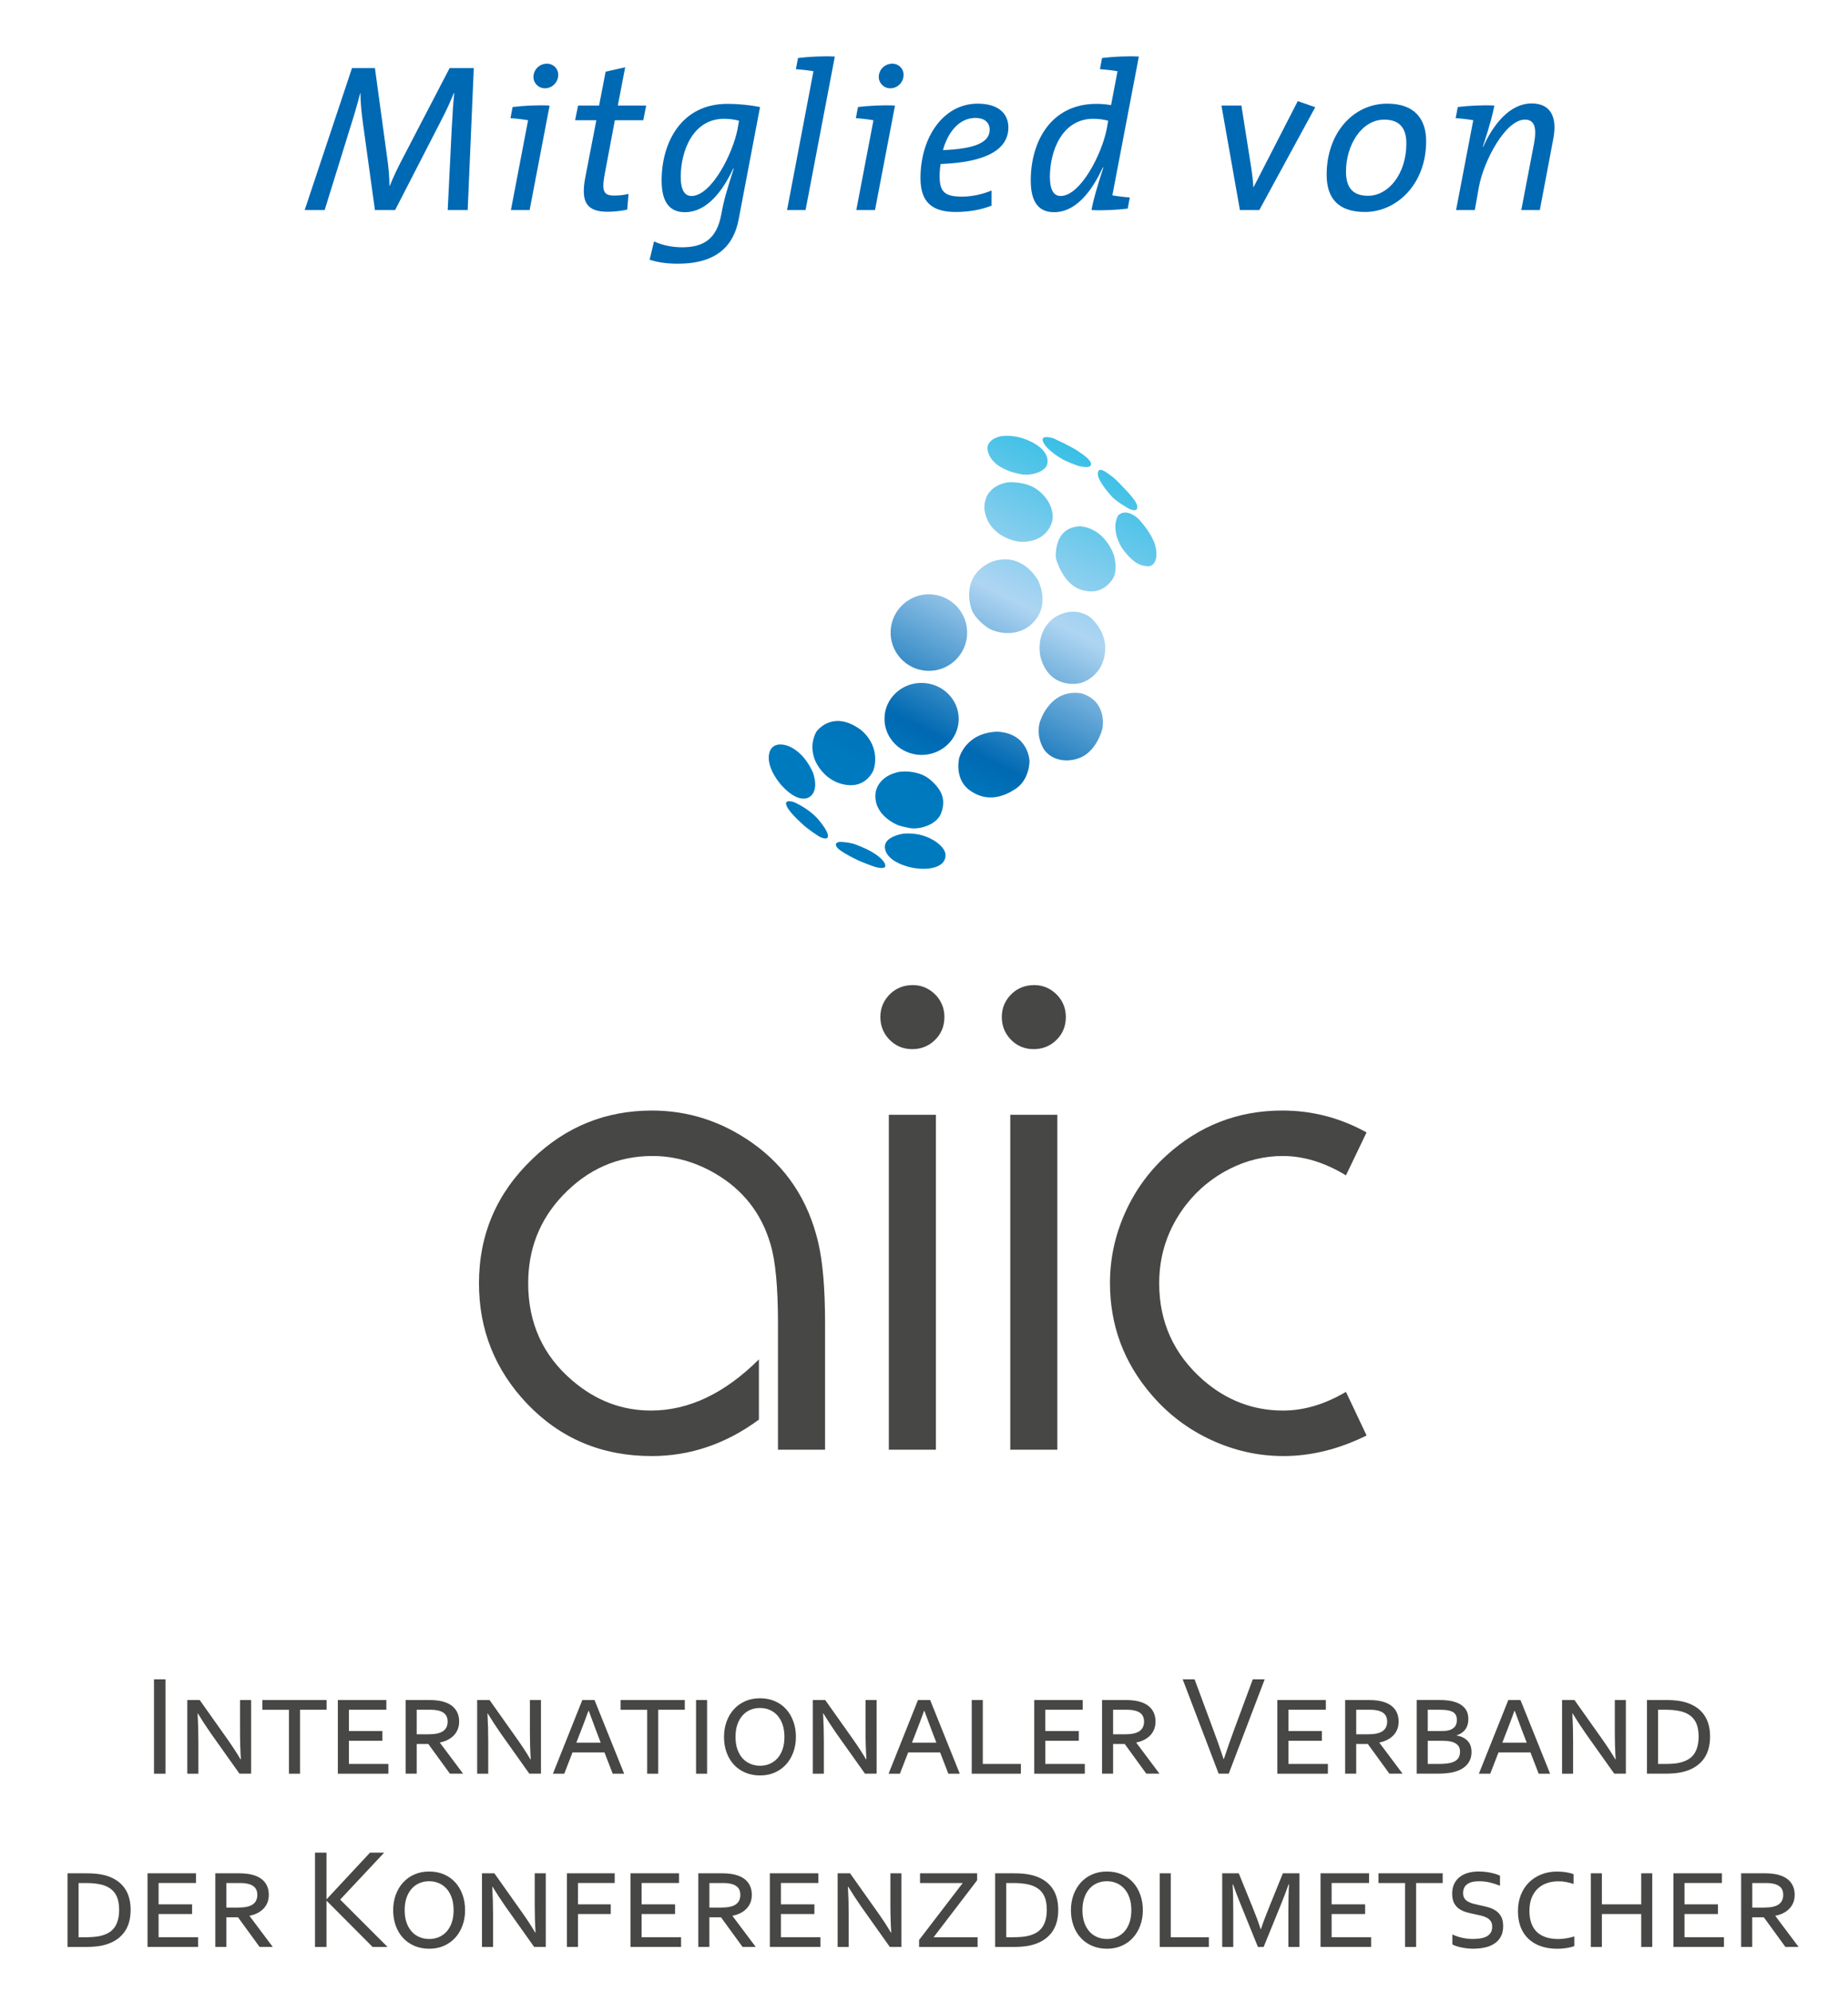
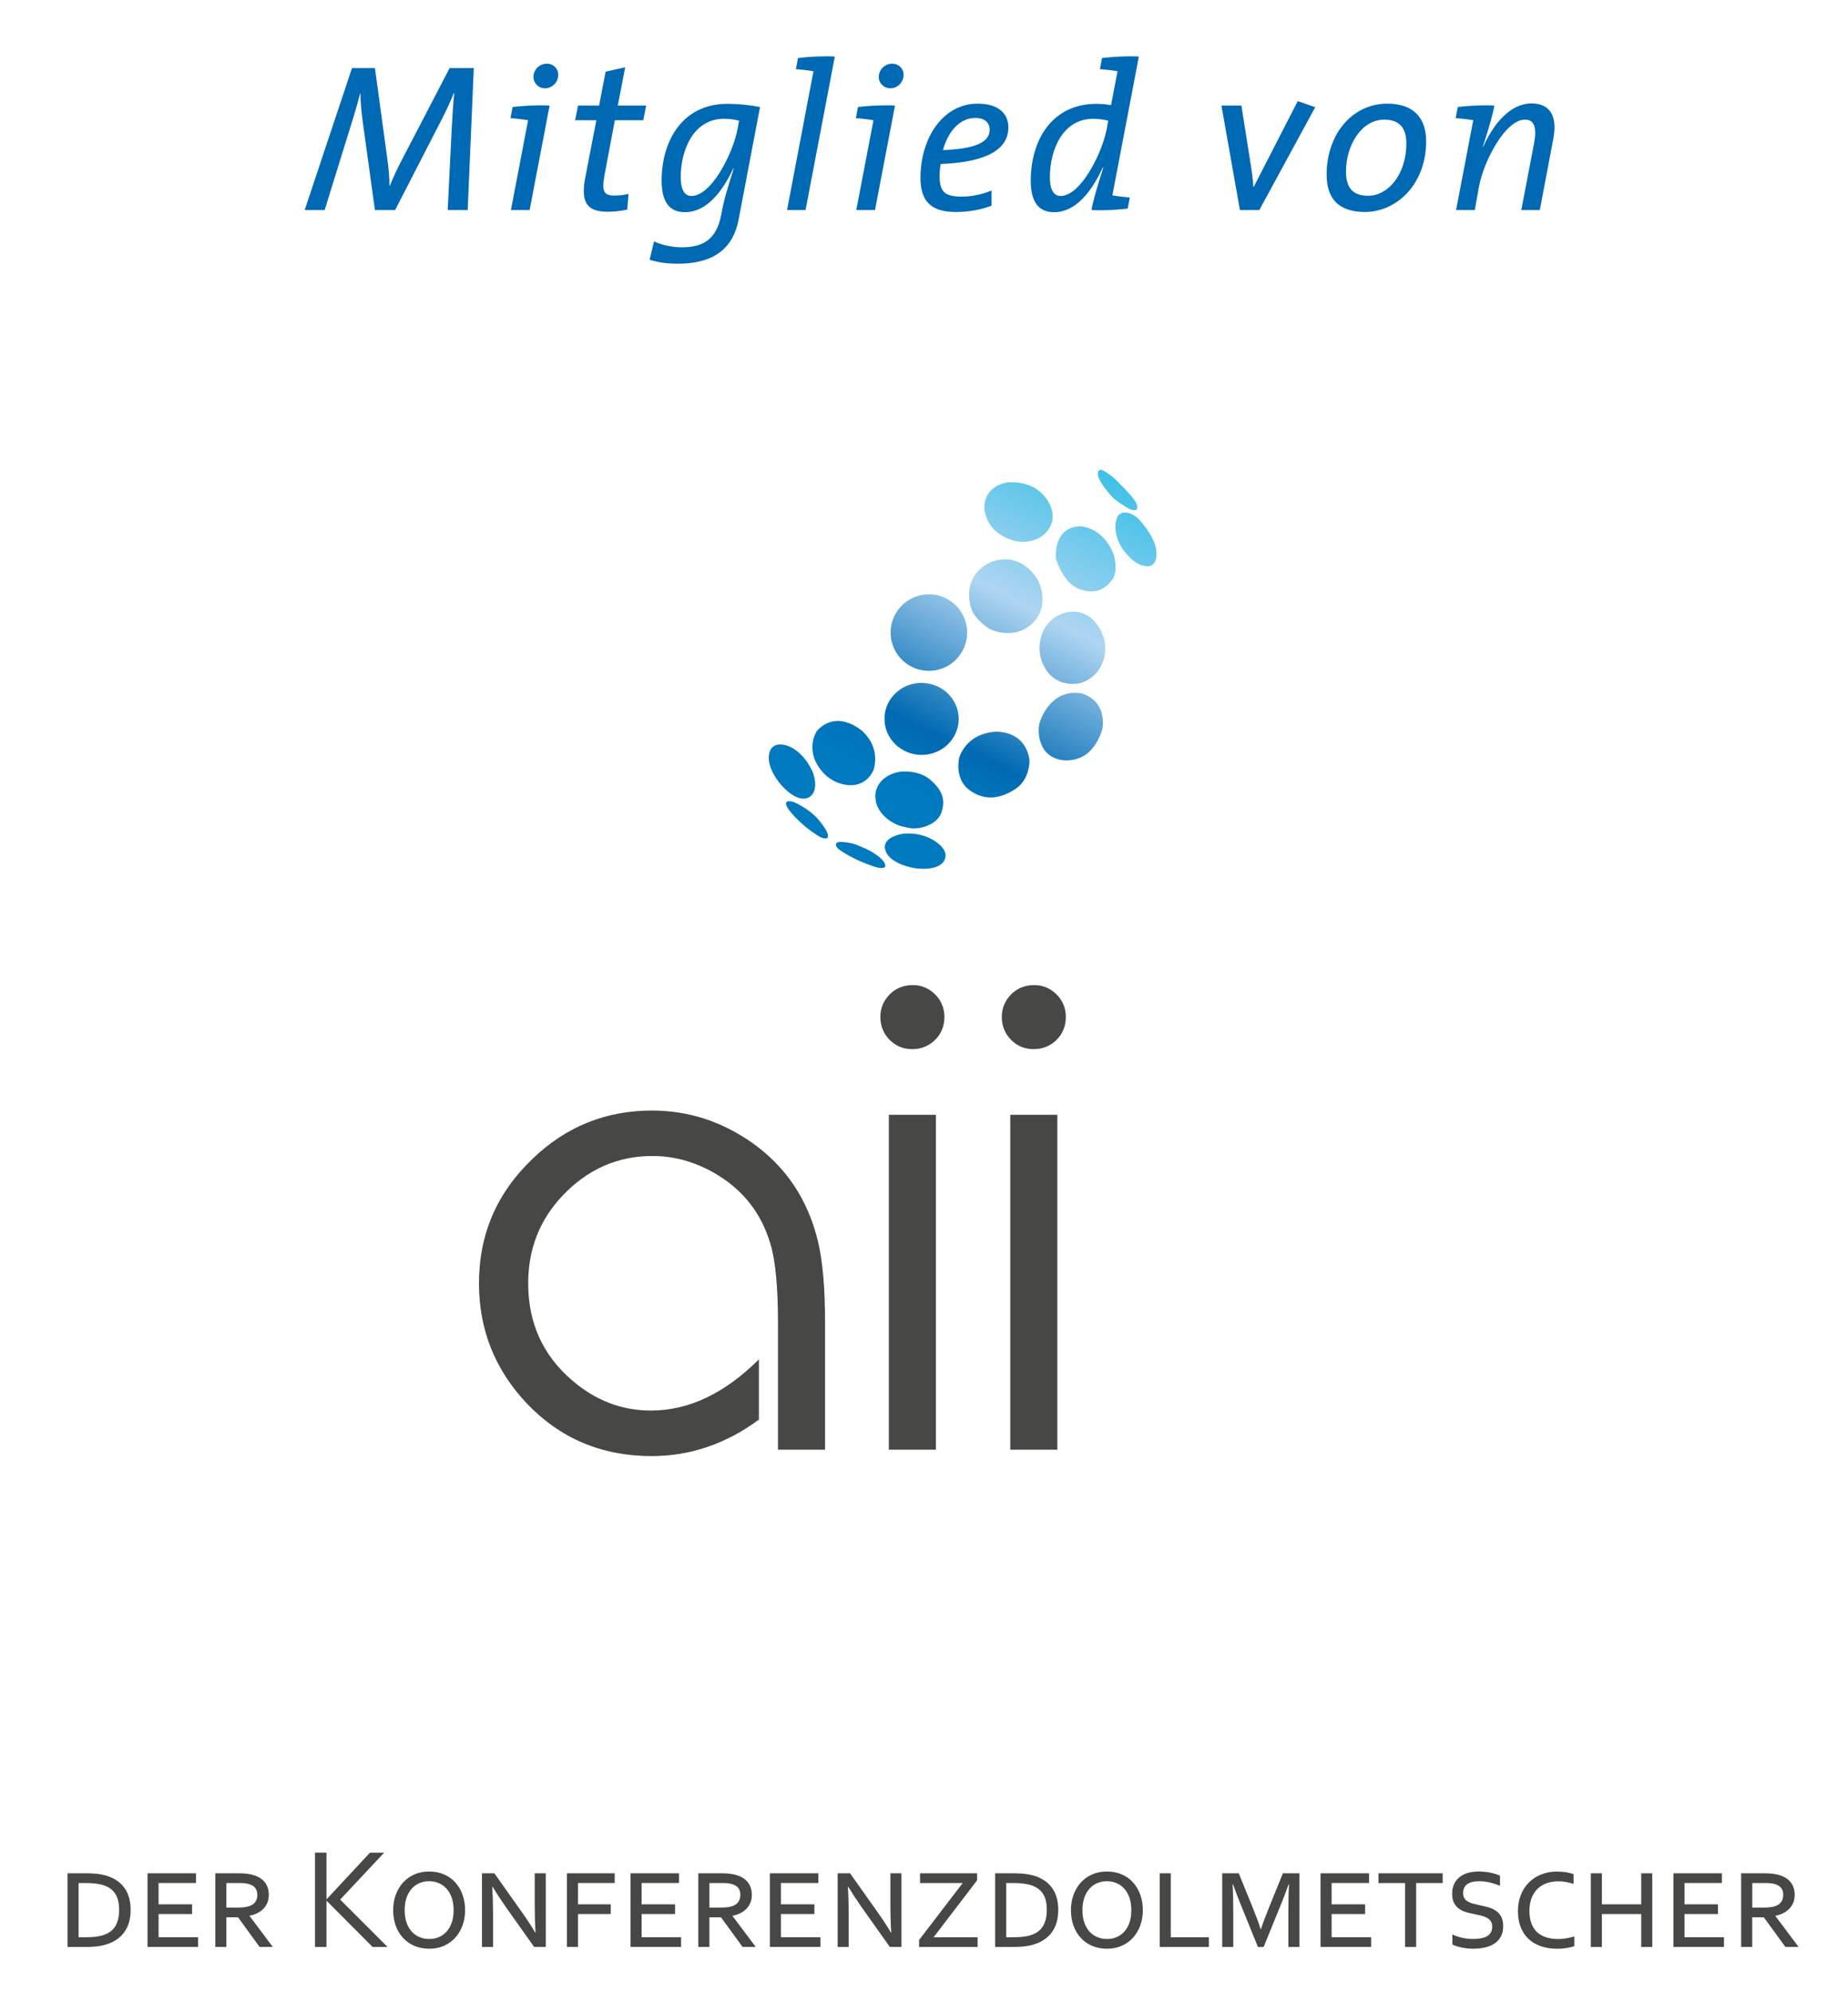
<svg xmlns="http://www.w3.org/2000/svg" xmlns:ns1="http://ns.adobe.com/AdobeIllustrator/10.0/" xmlns:xlink="http://www.w3.org/1999/xlink" version="1.1" id="Warstwa_1" x="0px" y="0px" width="87.5px" height="94.333px" viewBox="0 0 87.5 94.333" enable-background="new 0 0 87.5 94.333" xml:space="preserve">
  <switch>
    <g ns1:extraneous="self">
      <path fill="#474746" d="M39.065,68.646h-2.229v-5.974c0-1.725-0.118-2.977-0.354-3.757c-0.429-1.469-1.308-2.586-2.635-3.356    c-0.942-0.546-1.929-0.82-2.956-0.82c-1.651,0-3.07,0.628-4.259,1.882c-1.083,1.146-1.623,2.527-1.623,4.146    c0,1.885,0.699,3.423,2.098,4.612c1.1,0.942,2.339,1.414,3.717,1.414c1.783,0,3.486-0.808,5.109-2.423v2.852    c-1.561,1.151-3.254,1.726-5.08,1.726c-2.352,0-4.318-0.826-5.899-2.481c-1.518-1.602-2.275-3.501-2.275-5.699    c0-2.317,0.844-4.28,2.533-5.892c1.582-1.526,3.468-2.289,5.66-2.289c1.71,0,3.286,0.508,4.73,1.52    c1.624,1.144,2.672,2.724,3.143,4.74c0.214,0.929,0.32,2.193,0.32,3.795V68.646L39.065,68.646z" />
      <path fill="#474746" d="M43.224,46.646c0.427,0,0.797,0.166,1.107,0.497c0.257,0.289,0.385,0.626,0.385,1.011    c0,0.46-0.166,0.841-0.497,1.14c-0.29,0.257-0.631,0.385-1.027,0.385c-0.448,0-0.823-0.166-1.124-0.497    c-0.256-0.289-0.384-0.631-0.384-1.027c0-0.438,0.165-0.813,0.497-1.123C42.469,46.774,42.816,46.646,43.224,46.646     M44.314,68.646h-2.229v-15.86h2.229V68.646L44.314,68.646z" />
      <path fill="#474746" d="M48.974,46.646c0.427,0,0.797,0.166,1.107,0.497c0.257,0.289,0.385,0.626,0.385,1.011    c0,0.46-0.166,0.841-0.498,1.14c-0.288,0.257-0.631,0.385-1.026,0.385c-0.448,0-0.823-0.166-1.123-0.497    c-0.257-0.289-0.385-0.631-0.385-1.027c0-0.438,0.165-0.813,0.497-1.123C48.219,46.774,48.566,46.646,48.974,46.646     M50.064,68.646h-2.229v-15.86h2.229V68.646L50.064,68.646z" />
-       <path fill="#474746" d="M63.729,55.656c-1.003-0.61-1.999-0.917-2.99-0.917c-0.873,0-1.714,0.204-2.519,0.611    s-1.491,0.97-2.055,1.688c-0.854,1.104-1.279,2.347-1.279,3.729c0,1.832,0.693,3.359,2.079,4.58    c1.108,0.964,2.372,1.446,3.789,1.446c0.98,0,1.972-0.294,2.975-0.886l0.977,2.066c-1.313,0.65-2.625,0.974-3.938,0.974    c-1.185,0-2.323-0.254-3.419-0.761c-1.093-0.506-2.028-1.214-2.808-2.121c-1.324-1.526-1.985-3.298-1.985-5.314    c0-1.143,0.235-2.241,0.704-3.298c0.469-1.058,1.126-1.97,1.969-2.738c1.559-1.42,3.389-2.129,5.491-2.129    c1.408,0,2.737,0.346,3.985,1.036L63.729,55.656L63.729,55.656z" />
      <path fill="#0069B4" d="M22.144,9.947h-0.946l0.189-3.834c0.039-0.767,0.079-1.305,0.12-1.703h-0.02    c-0.129,0.319-0.309,0.737-0.558,1.215l-2.221,4.322h-0.956l-0.557-4.033c-0.071-0.508-0.13-1.076-0.13-1.504h-0.01    c-0.14,0.548-0.299,1.086-0.508,1.743l-1.175,3.794h-0.946l2.24-6.722h1.086l0.578,4.232c0.07,0.488,0.109,0.937,0.109,1.335h0.02    c0.189-0.468,0.349-0.797,0.597-1.275l2.232-4.292h1.145L22.144,9.947L22.144,9.947z" />
      <path fill="#0069B4" d="M25.077,9.947h-0.886l0.807-4.222l0.009-0.03c-0.219-0.04-0.547-0.08-0.836-0.1l0.099-0.528    c0.498-0.059,1.186-0.1,1.753-0.069L25.077,9.947L25.077,9.947z M25.804,4.181c-0.318,0-0.547-0.259-0.547-0.528    c0-0.378,0.308-0.638,0.637-0.638c0.318,0,0.538,0.249,0.538,0.518C26.432,3.912,26.133,4.181,25.804,4.181" />
      <path fill="#0069B4" d="M30.457,5.694h-1.345l-0.487,2.59c-0.14,0.767-0.04,0.976,0.448,0.976c0.279,0,0.488-0.029,0.687-0.08    l-0.061,0.747c-0.289,0.06-0.636,0.1-0.925,0.1c-1.016,0-1.274-0.478-1.066-1.604l0.528-2.729h-1.005l0.139-0.696h0.996    l0.309-1.604l0.926-0.209l-0.348,1.813h1.343L30.457,5.694L30.457,5.694z" />
      <path fill="#0069B4" d="M34.971,10.405c-0.229,1.185-0.986,2.082-2.877,2.082c-0.549,0-0.967-0.07-1.335-0.189l0.209-0.867    c0.378,0.179,0.866,0.279,1.325,0.279c1.025,0,1.633-0.398,1.852-1.524c0.139-0.757,0.26-1.145,0.598-2.211h-0.021    c-0.338,0.718-1.086,2.072-2.291,2.072c-0.717,0-1.104-0.459-1.104-1.504c0-1.823,0.955-3.625,3.106-3.625    c0.568,0,1.097,0.06,1.554,0.15L34.971,10.405L34.971,10.405z M34.283,5.625c-1.473,0-2.051,1.523-2.051,2.749    c0,0.646,0.198,0.906,0.508,0.906c0.937,0,1.952-1.982,2.182-3.167l0.069-0.398C34.792,5.665,34.563,5.625,34.283,5.625" />
      <path fill="#0069B4" d="M38.142,9.947h-0.876l1.244-6.543l0.01-0.03c-0.218-0.04-0.558-0.08-0.836-0.1l0.101-0.527    c0.497-0.06,1.185-0.1,1.743-0.07L38.142,9.947L38.142,9.947z" />
      <path fill="#0069B4" d="M41.43,9.947h-0.886l0.807-4.222l0.009-0.03c-0.219-0.04-0.548-0.08-0.836-0.1l0.1-0.528    c0.498-0.059,1.185-0.1,1.753-0.069L41.43,9.947L41.43,9.947z M42.157,4.181c-0.318,0-0.549-0.259-0.549-0.528    c0-0.378,0.31-0.638,0.638-0.638c0.318,0,0.538,0.249,0.538,0.518C42.784,3.912,42.486,4.181,42.157,4.181" />
      <path fill="#0069B4" d="M44.538,7.766c-0.029,0.15-0.049,0.399-0.049,0.578c0,0.766,0.269,0.966,1.066,0.966    c0.467,0,0.965-0.11,1.394-0.289v0.717c-0.479,0.189-1.056,0.299-1.703,0.299c-1.137,0-1.663-0.488-1.663-1.604    c0-1.922,1.075-3.525,2.709-3.525c1.056,0,1.453,0.537,1.453,1.125C47.745,7.099,46.66,7.686,44.538,7.766 M46.191,5.584    c-0.786,0-1.313,0.687-1.543,1.523c1.534-0.059,2.211-0.368,2.211-0.965C46.859,5.784,46.591,5.584,46.191,5.584" />
      <path fill="#0069B4" d="M52.669,9.25c0.219,0.04,0.548,0.08,0.826,0.1l-0.1,0.528c-0.498,0.059-1.165,0.099-1.713,0.069    c0.069-0.429,0.259-1.085,0.559-2.011l-0.021-0.011c-0.358,0.768-1.105,2.122-2.311,2.122c-0.717,0-1.105-0.459-1.105-1.504    c0-1.823,0.946-3.625,3.107-3.625c0.249,0,0.447,0.02,0.696,0.06l0.3-1.574l0.01-0.03c-0.219-0.04-0.548-0.079-0.837-0.1    l0.1-0.527c0.498-0.06,1.186-0.1,1.743-0.07L52.669,9.25L52.669,9.25z M51.763,5.625c-1.474,0-2.052,1.523-2.052,2.749    c0,0.646,0.199,0.906,0.508,0.906c0.937,0,1.952-1.982,2.181-3.167l0.07-0.398C52.271,5.665,52.041,5.625,51.763,5.625" />
      <path fill="#0069B4" d="M59.626,9.947h-0.918l-0.875-4.949h0.946l0.459,2.908c0.049,0.309,0.089,0.656,0.107,0.955h0.011    l2.091-4.073l0.827,0.289L59.626,9.947L59.626,9.947z" />
      <path fill="#0069B4" d="M64.628,10.037c-1.245,0-1.813-0.628-1.813-1.763c0-1.972,1.256-3.366,2.868-3.366    c1.307,0,1.843,0.737,1.843,1.782C67.525,8.732,66.122,10.037,64.628,10.037 M65.544,5.665c-1.085,0-1.813,1.215-1.813,2.46    c0,0.737,0.299,1.145,1.045,1.145c0.968,0,1.813-1.035,1.813-2.48C66.59,6.063,66.261,5.665,65.544,5.665" />
      <path fill="#0069B4" d="M72.908,9.947h-0.877l0.606-3.167c0.14-0.776,0-1.115-0.437-1.115c-0.917,0-1.942,1.942-2.172,3.167    L69.83,9.947h-0.887l0.807-4.222l0.011-0.031c-0.22-0.04-0.548-0.079-0.837-0.099l0.099-0.528c0.498-0.06,1.196-0.099,1.734-0.069    c-0.061,0.328-0.2,0.896-0.548,1.951h0.019c0.469-1.045,1.255-2.051,2.291-2.051c0.907,0,1.226,0.647,1.026,1.683L72.908,9.947    L72.908,9.947z" />
      <path fill="#474746" d="M5.958,89.498c-0.151-0.256-0.373-0.449-0.664-0.583c-0.152-0.071-0.324-0.124-0.516-0.158    c-0.193-0.035-0.42-0.052-0.683-0.052H3.197v3.487h0.865c0.147,0,0.285-0.005,0.416-0.016c0.13-0.012,0.243-0.027,0.338-0.047    c0.437-0.091,0.774-0.279,1.012-0.563c0.238-0.283,0.357-0.661,0.357-1.133C6.185,90.064,6.109,89.751,5.958,89.498L5.958,89.498z     M5.582,90.919c-0.038,0.137-0.092,0.253-0.161,0.349c-0.069,0.095-0.152,0.173-0.249,0.233c-0.097,0.06-0.204,0.107-0.321,0.142    c-0.116,0.035-0.241,0.059-0.373,0.07c-0.133,0.012-0.27,0.019-0.413,0.019H3.721v-2.567h0.351c0.251,0,0.473,0.021,0.666,0.061    c0.192,0.04,0.357,0.108,0.492,0.205c0.136,0.097,0.238,0.227,0.307,0.39c0.069,0.164,0.104,0.368,0.104,0.613    C5.641,90.621,5.621,90.782,5.582,90.919L5.582,90.919z M7.509,90.633h1.586v-0.46H7.509v-1.009h1.772v-0.46H6.985v3.487h2.393    v-0.46H7.509V90.633L7.509,90.633z M11.817,90.713c0.131-0.024,0.253-0.064,0.364-0.12c0.111-0.055,0.207-0.124,0.289-0.207    c0.081-0.082,0.144-0.179,0.19-0.29c0.046-0.111,0.068-0.236,0.068-0.374c0-0.218-0.055-0.405-0.165-0.561    c-0.11-0.156-0.275-0.272-0.496-0.351c-0.1-0.036-0.213-0.063-0.338-0.08c-0.126-0.018-0.271-0.026-0.436-0.026h-1.098v3.487    h0.524v-1.404h0.551l1.021,1.404h0.624l-1.098-1.465V90.713L11.817,90.713z M11.39,89.165c0.253,0,0.449,0.045,0.586,0.134    c0.136,0.089,0.206,0.229,0.208,0.421c0,0.202-0.07,0.354-0.212,0.455c-0.141,0.102-0.372,0.152-0.692,0.152h-0.561v-1.162H11.39    L11.39,89.165z M15.459,92.192v-2.186h0.007l2.177,2.186h0.707l-2.243-2.243l2.083-2.223h-0.671l-2.053,2.206h-0.007v-2.206    h-0.544v4.466H15.459L15.459,92.192z M21.901,89.72c-0.08-0.223-0.194-0.417-0.341-0.581c-0.147-0.163-0.325-0.291-0.536-0.382    c-0.21-0.091-0.445-0.137-0.706-0.137c-0.253,0-0.485,0.046-0.694,0.137s-0.388,0.219-0.537,0.382    c-0.15,0.164-0.265,0.358-0.348,0.581c-0.082,0.224-0.123,0.468-0.123,0.733c0,0.263,0.04,0.505,0.12,0.728    c0.08,0.222,0.194,0.415,0.342,0.577c0.148,0.163,0.328,0.29,0.539,0.381c0.212,0.091,0.448,0.137,0.708,0.137    c0.254,0,0.485-0.046,0.693-0.137s0.386-0.218,0.534-0.381c0.148-0.162,0.263-0.355,0.345-0.577    c0.083-0.223,0.124-0.465,0.124-0.728C22.021,90.188,21.981,89.944,21.901,89.72L21.901,89.72z M21.387,91.046    c-0.06,0.17-0.143,0.312-0.247,0.425c-0.105,0.114-0.227,0.199-0.366,0.257c-0.139,0.059-0.289,0.087-0.449,0.087    c-0.16,0-0.311-0.028-0.454-0.087c-0.142-0.058-0.266-0.143-0.37-0.257c-0.105-0.113-0.188-0.255-0.249-0.425    c-0.061-0.171-0.092-0.368-0.092-0.593c0-0.226,0.03-0.424,0.09-0.595c0.06-0.172,0.143-0.314,0.249-0.431s0.229-0.202,0.369-0.26    c0.14-0.059,0.29-0.087,0.45-0.087c0.161,0,0.311,0.028,0.451,0.087c0.14,0.058,0.263,0.144,0.369,0.26s0.189,0.259,0.249,0.431    c0.06,0.171,0.09,0.369,0.09,0.595C21.477,90.678,21.447,90.875,21.387,91.046L21.387,91.046z M23.408,88.705h-0.587v3.487h0.524    v-1.505c0-0.47-0.012-0.919-0.037-1.349h0.013c0.174,0.289,0.38,0.604,0.618,0.948l1.352,1.905h0.551v-3.487h-0.524v1.479    c0,0.485,0.013,0.928,0.04,1.328h-0.017c-0.156-0.27-0.361-0.584-0.614-0.944L23.408,88.705L23.408,88.705z M27.366,92.192v-1.559    h1.552v-0.46h-1.552v-1.009h1.739v-0.46h-2.263v3.487H27.366L27.366,92.192z M30.379,90.633h1.585v-0.46h-1.585v-1.009h1.771    v-0.46h-2.295v3.487h2.393v-0.46h-1.869V90.633L30.379,90.633z M34.687,90.713c0.131-0.024,0.253-0.064,0.364-0.12    c0.111-0.055,0.207-0.124,0.289-0.207c0.081-0.082,0.144-0.179,0.19-0.29c0.046-0.111,0.067-0.236,0.067-0.374    c0-0.218-0.055-0.405-0.165-0.561c-0.109-0.156-0.274-0.272-0.496-0.351c-0.1-0.036-0.213-0.063-0.338-0.08    c-0.126-0.018-0.271-0.026-0.436-0.026h-1.099v3.487h0.524v-1.404h0.551l1.021,1.404h0.624l-1.099-1.465V90.713L34.687,90.713z     M34.26,89.165c0.253,0,0.449,0.045,0.586,0.134c0.136,0.089,0.206,0.229,0.208,0.421c0,0.202-0.07,0.354-0.212,0.455    c-0.141,0.102-0.372,0.152-0.691,0.152h-0.562v-1.162H34.26L34.26,89.165z M36.976,90.633h1.585v-0.46h-1.585v-1.009h1.772v-0.46    h-2.296v3.487h2.393v-0.46h-1.869V90.633L36.976,90.633z M40.249,88.705h-0.588v3.487h0.524v-1.505    c0-0.47-0.013-0.919-0.037-1.349h0.014c0.174,0.289,0.38,0.604,0.618,0.948l1.352,1.905h0.55v-3.487h-0.523v1.479    c0,0.485,0.014,0.928,0.04,1.328h-0.017c-0.156-0.27-0.36-0.584-0.614-0.944L40.249,88.705L40.249,88.705z M43.562,88.705v0.46    h2.021l-2.066,2.697v0.33h2.771v-0.46h-2.083l2.06-2.697v-0.33H43.562L43.562,88.705z M49.88,89.498    c-0.151-0.256-0.373-0.449-0.664-0.583c-0.151-0.071-0.323-0.124-0.516-0.158c-0.192-0.035-0.42-0.052-0.684-0.052h-0.897v3.487    h0.864c0.147,0,0.285-0.005,0.416-0.016c0.131-0.012,0.243-0.027,0.339-0.047c0.437-0.091,0.773-0.279,1.012-0.563    c0.238-0.283,0.356-0.661,0.356-1.133C50.106,90.064,50.031,89.751,49.88,89.498L49.88,89.498z M49.505,90.919    c-0.039,0.137-0.093,0.253-0.162,0.349c-0.069,0.095-0.152,0.173-0.249,0.233c-0.097,0.06-0.204,0.107-0.32,0.142    c-0.116,0.035-0.241,0.059-0.374,0.07s-0.27,0.019-0.413,0.019h-0.343v-2.567h0.351c0.252,0,0.474,0.021,0.666,0.061    s0.356,0.108,0.492,0.205s0.238,0.227,0.308,0.39c0.069,0.164,0.103,0.368,0.103,0.613C49.563,90.621,49.544,90.782,49.505,90.919    L49.505,90.919z M53.991,89.72c-0.08-0.223-0.193-0.417-0.341-0.581c-0.146-0.163-0.325-0.291-0.535-0.382    s-0.446-0.137-0.706-0.137c-0.254,0-0.485,0.046-0.694,0.137s-0.389,0.219-0.538,0.382c-0.149,0.164-0.264,0.358-0.347,0.581    c-0.082,0.224-0.123,0.468-0.123,0.733c0,0.263,0.04,0.505,0.12,0.728c0.08,0.222,0.193,0.415,0.342,0.577    c0.147,0.163,0.328,0.29,0.539,0.381c0.212,0.091,0.447,0.137,0.708,0.137c0.253,0,0.483-0.046,0.691-0.137    c0.209-0.091,0.388-0.218,0.535-0.381c0.148-0.162,0.264-0.355,0.346-0.577c0.082-0.223,0.124-0.465,0.124-0.728    C54.112,90.188,54.072,89.944,53.991,89.72L53.991,89.72z M53.477,91.046c-0.06,0.17-0.142,0.312-0.247,0.425    c-0.104,0.114-0.226,0.199-0.364,0.257c-0.14,0.059-0.289,0.087-0.449,0.087s-0.313-0.028-0.454-0.087    c-0.144-0.058-0.266-0.143-0.371-0.257c-0.104-0.113-0.187-0.255-0.248-0.425c-0.062-0.171-0.092-0.368-0.092-0.593    c0-0.226,0.03-0.424,0.09-0.595c0.06-0.172,0.143-0.314,0.249-0.431c0.105-0.116,0.228-0.202,0.368-0.26    c0.141-0.059,0.291-0.087,0.451-0.087c0.159,0,0.311,0.028,0.45,0.087c0.141,0.058,0.264,0.144,0.369,0.26    s0.188,0.259,0.248,0.431c0.061,0.171,0.09,0.369,0.09,0.595C53.566,90.678,53.537,90.875,53.477,91.046L53.477,91.046z     M54.911,88.705v3.487h2.327v-0.46h-1.804v-3.027H54.911L54.911,88.705z M60.662,90.153c0.12-0.294,0.236-0.601,0.35-0.922h0.024    c-0.023,0.301-0.034,0.727-0.034,1.275v1.686h0.523v-3.487h-0.783l-0.645,1.592c-0.176,0.432-0.307,0.781-0.391,1.048h-0.018    c-0.095-0.302-0.225-0.652-0.387-1.048l-0.647-1.592h-0.784v3.487h0.523v-1.686c0-0.531-0.011-0.957-0.032-1.275h0.022    c0.114,0.321,0.23,0.628,0.351,0.922l0.827,2.039h0.271L60.662,90.153L60.662,90.153z M63.05,90.633h1.586v-0.46H63.05v-1.009    h1.773v-0.46h-2.298v3.487h2.395v-0.46h-1.87V90.633L63.05,90.633z M66.527,92.192h0.524v-3.027h1.258v-0.46h-3.041v0.46h1.259    V92.192L66.527,92.192z M69.47,89.22c0.129-0.093,0.315-0.139,0.559-0.139c0.187,0,0.363,0.021,0.529,0.062    c0.167,0.041,0.322,0.092,0.464,0.152v-0.479c-0.133-0.06-0.287-0.107-0.462-0.143c-0.175-0.036-0.36-0.054-0.559-0.054    c-0.169,0-0.329,0.021-0.479,0.062c-0.149,0.041-0.281,0.105-0.396,0.19c-0.113,0.086-0.203,0.194-0.269,0.327    s-0.099,0.289-0.099,0.473c0,0.187,0.032,0.338,0.095,0.452c0.064,0.114,0.146,0.206,0.247,0.273    c0.103,0.068,0.215,0.119,0.339,0.154c0.125,0.034,0.254,0.064,0.388,0.091c0.106,0.023,0.211,0.046,0.311,0.07    c0.101,0.024,0.188,0.058,0.264,0.099s0.137,0.096,0.183,0.163c0.045,0.068,0.068,0.156,0.068,0.262    c0,0.125-0.029,0.228-0.088,0.307c-0.058,0.079-0.133,0.138-0.225,0.177c-0.093,0.039-0.193,0.063-0.302,0.077    c-0.109,0.012-0.217,0.018-0.324,0.018c-0.076,0-0.156-0.005-0.24-0.015c-0.085-0.01-0.169-0.025-0.252-0.043    c-0.084-0.02-0.165-0.042-0.242-0.069c-0.078-0.026-0.149-0.057-0.214-0.09v0.474c0.04,0.025,0.098,0.051,0.17,0.075    c0.074,0.026,0.155,0.048,0.244,0.067c0.089,0.019,0.182,0.034,0.279,0.045c0.096,0.011,0.191,0.017,0.285,0.017    c0.209,0,0.4-0.02,0.576-0.06c0.175-0.04,0.324-0.104,0.451-0.191c0.127-0.086,0.226-0.196,0.296-0.332    c0.07-0.134,0.105-0.295,0.105-0.481c0-0.194-0.034-0.351-0.102-0.469c-0.068-0.116-0.156-0.211-0.265-0.279    c-0.107-0.069-0.228-0.121-0.361-0.157c-0.135-0.035-0.267-0.067-0.397-0.093c-0.107-0.023-0.206-0.046-0.296-0.07    s-0.17-0.057-0.242-0.097c-0.071-0.04-0.128-0.092-0.17-0.155s-0.063-0.146-0.063-0.246C69.276,89.455,69.341,89.312,69.47,89.22    L69.47,89.22z M74.159,89.118c0.125,0.024,0.239,0.055,0.347,0.091v-0.461c-0.042-0.019-0.092-0.034-0.15-0.051    c-0.058-0.015-0.121-0.028-0.189-0.04c-0.069-0.011-0.142-0.02-0.216-0.026c-0.074-0.006-0.148-0.01-0.223-0.01    c-0.271,0-0.52,0.045-0.747,0.136c-0.227,0.09-0.423,0.217-0.588,0.38c-0.165,0.164-0.293,0.361-0.384,0.593    s-0.137,0.486-0.137,0.765c0,0.284,0.044,0.537,0.13,0.76c0.087,0.221,0.212,0.407,0.374,0.559    c0.163,0.151,0.358,0.267,0.588,0.345c0.229,0.079,0.486,0.119,0.771,0.119c0.146,0,0.289-0.011,0.433-0.034    c0.144-0.021,0.268-0.052,0.373-0.09v-0.464c-0.052,0.019-0.108,0.035-0.171,0.05c-0.063,0.017-0.126,0.029-0.192,0.04    c-0.064,0.012-0.13,0.021-0.195,0.027c-0.064,0.007-0.126,0.01-0.184,0.01c-0.207,0-0.394-0.023-0.562-0.073    c-0.169-0.049-0.313-0.127-0.437-0.233c-0.122-0.107-0.217-0.245-0.283-0.416c-0.066-0.17-0.101-0.374-0.101-0.612    c0-0.241,0.037-0.449,0.108-0.625c0.072-0.175,0.171-0.321,0.294-0.435c0.123-0.115,0.269-0.2,0.435-0.256    c0.165-0.056,0.342-0.083,0.529-0.083C73.909,89.082,74.034,89.093,74.159,89.118L74.159,89.118z M78.232,92.192v-3.487h-0.523    v1.469h-1.862v-1.469h-0.523v3.487h0.523v-1.559h1.862v1.559H78.232L78.232,92.192z M79.758,90.633h1.585v-0.46h-1.585v-1.009    h1.772v-0.46h-2.297v3.487h2.394v-0.46h-1.869V90.633L79.758,90.633z M84.065,90.713c0.132-0.024,0.252-0.064,0.364-0.12    c0.111-0.055,0.207-0.124,0.288-0.207c0.082-0.082,0.146-0.179,0.191-0.29c0.045-0.111,0.067-0.236,0.067-0.374    c0-0.218-0.055-0.405-0.165-0.561c-0.109-0.156-0.275-0.272-0.496-0.351c-0.1-0.036-0.213-0.063-0.339-0.08    c-0.125-0.018-0.271-0.026-0.435-0.026h-1.1v3.487h0.525v-1.404h0.55l1.022,1.404h0.624l-1.099-1.465V90.713L84.065,90.713z     M83.639,89.165c0.253,0,0.448,0.045,0.585,0.134c0.138,0.089,0.207,0.229,0.209,0.421c0,0.202-0.071,0.354-0.212,0.455    s-0.372,0.152-0.692,0.152h-0.561v-1.162H83.639L83.639,89.165z" />
-       <path fill="#474746" d="M7.835,83.988v-4.467H7.291v4.467H7.835L7.835,83.988z M9.456,80.5H8.868v3.488h0.525v-1.506    c0-0.469-0.013-0.919-0.037-1.348h0.013c0.174,0.289,0.38,0.604,0.618,0.948l1.352,1.905h0.551V80.5h-0.525v1.479    c0,0.485,0.014,0.928,0.041,1.329h-0.017c-0.156-0.269-0.361-0.584-0.614-0.945L9.456,80.5L9.456,80.5z M13.681,83.988h0.524    V80.96h1.258V80.5h-3.041v0.461h1.259V83.988L13.681,83.988z M16.52,82.429h1.586v-0.461H16.52V80.96h1.773V80.5h-2.297v3.488    h2.394v-0.461h-1.87V82.429L16.52,82.429z M20.828,82.509c0.132-0.024,0.253-0.065,0.364-0.12    c0.111-0.056,0.208-0.125,0.289-0.207s0.145-0.179,0.19-0.291c0.046-0.111,0.069-0.235,0.069-0.373    c0-0.219-0.055-0.405-0.166-0.561c-0.11-0.156-0.275-0.273-0.495-0.352c-0.1-0.035-0.213-0.062-0.339-0.08    c-0.126-0.018-0.271-0.026-0.436-0.026h-1.098v3.488h0.524v-1.405h0.551l1.021,1.405h0.625l-1.099-1.466V82.509L20.828,82.509z     M20.401,80.96c0.254,0,0.449,0.045,0.586,0.134s0.206,0.229,0.209,0.42c0,0.203-0.071,0.355-0.212,0.456    c-0.142,0.101-0.373,0.152-0.693,0.152H19.73V80.96H20.401L20.401,80.96z M23.18,80.5h-0.587v3.488h0.524v-1.506    c0-0.469-0.012-0.919-0.037-1.348h0.014c0.173,0.289,0.379,0.604,0.617,0.948l1.352,1.905h0.551V80.5H25.09v1.479    c0,0.485,0.013,0.928,0.04,1.329h-0.017c-0.156-0.269-0.36-0.584-0.614-0.945L23.18,80.5L23.18,80.5z M29.011,83.988h0.541    L28.15,80.5h-0.578l-1.392,3.488h0.537l0.391-1.008h1.512L29.011,83.988L29.011,83.988z M27.879,81.017    c0.12,0.329,0.233,0.632,0.337,0.908l0.227,0.594h-1.155l0.231-0.594c0.104-0.265,0.218-0.568,0.34-0.908H27.879L27.879,81.017z     M30.642,83.988h0.524V80.96h1.258V80.5h-3.041v0.461h1.259V83.988L30.642,83.988z M33.48,83.988V80.5h-0.523v3.488H33.48    L33.48,83.988z M37.564,81.516c-0.08-0.224-0.192-0.417-0.34-0.581c-0.146-0.164-0.325-0.291-0.536-0.382    c-0.21-0.091-0.444-0.137-0.706-0.137c-0.254,0-0.484,0.046-0.693,0.137s-0.39,0.218-0.538,0.382    c-0.149,0.164-0.265,0.357-0.347,0.581s-0.123,0.468-0.123,0.733c0,0.262,0.039,0.505,0.119,0.727    c0.08,0.223,0.194,0.415,0.343,0.578c0.147,0.162,0.328,0.289,0.539,0.38c0.212,0.092,0.446,0.137,0.708,0.137    c0.254,0,0.483-0.045,0.692-0.137c0.208-0.091,0.386-0.218,0.534-0.38c0.148-0.163,0.263-0.355,0.345-0.578    c0.082-0.222,0.124-0.465,0.124-0.727C37.686,81.984,37.646,81.74,37.564,81.516L37.564,81.516z M37.051,82.841    c-0.06,0.17-0.142,0.312-0.247,0.426c-0.104,0.113-0.226,0.199-0.365,0.257c-0.139,0.059-0.289,0.087-0.448,0.087    c-0.16,0-0.313-0.028-0.454-0.087c-0.144-0.058-0.267-0.144-0.371-0.257c-0.104-0.114-0.188-0.256-0.248-0.426    c-0.063-0.17-0.092-0.368-0.092-0.592c0-0.226,0.029-0.423,0.09-0.596c0.06-0.171,0.143-0.313,0.249-0.43    c0.104-0.116,0.228-0.203,0.369-0.261c0.14-0.058,0.29-0.086,0.449-0.086c0.16,0,0.312,0.028,0.451,0.086    c0.141,0.058,0.264,0.145,0.369,0.261s0.188,0.259,0.248,0.43c0.061,0.173,0.091,0.37,0.091,0.596    C37.142,82.473,37.111,82.671,37.051,82.841L37.051,82.841z M39.073,80.5h-0.589v3.488h0.525v-1.506    c0-0.469-0.013-0.919-0.037-1.348h0.014c0.174,0.289,0.38,0.604,0.617,0.948l1.353,1.905h0.55V80.5h-0.524v1.479    c0,0.485,0.015,0.928,0.04,1.329h-0.016c-0.156-0.269-0.361-0.584-0.614-0.945L39.073,80.5L39.073,80.5z M44.903,83.988h0.54    L44.042,80.5h-0.577l-1.392,3.488h0.536l0.392-1.008h1.512L44.903,83.988L44.903,83.988z M43.771,81.017    c0.12,0.329,0.232,0.632,0.337,0.908l0.228,0.594h-1.155l0.23-0.594c0.104-0.265,0.218-0.568,0.341-0.908H43.771L43.771,81.017z     M46.01,80.5v3.488h2.327v-0.461h-1.803V80.5H46.01L46.01,80.5z M49.494,82.429h1.586v-0.461h-1.586V80.96h1.771V80.5H48.97v3.488    h2.394v-0.461h-1.869V82.429L49.494,82.429z M53.802,82.509c0.131-0.024,0.253-0.065,0.364-0.12    c0.11-0.056,0.207-0.125,0.289-0.207c0.081-0.082,0.144-0.179,0.189-0.291c0.046-0.111,0.068-0.235,0.068-0.373    c0-0.219-0.055-0.405-0.165-0.561c-0.11-0.156-0.275-0.273-0.496-0.352c-0.1-0.035-0.213-0.062-0.338-0.08    c-0.126-0.018-0.271-0.026-0.437-0.026H52.18v3.488h0.524v-1.405h0.551l1.021,1.405h0.624l-1.098-1.466V82.509L53.802,82.509z     M53.375,80.96c0.253,0,0.449,0.045,0.586,0.134s0.206,0.229,0.208,0.42c0,0.203-0.07,0.355-0.212,0.456s-0.372,0.152-0.692,0.152    h-0.561V80.96H53.375L53.375,80.96z M57.935,83.293c-0.16-0.487-0.334-0.979-0.521-1.476l-0.852-2.297h-0.563l1.702,4.467h0.478    l1.702-4.467h-0.564l-0.851,2.297c-0.185,0.496-0.357,0.988-0.518,1.476H57.935L57.935,83.293z M61.005,82.429h1.585v-0.461    h-1.585V80.96h1.772V80.5H60.48v3.488h2.394v-0.461h-1.869V82.429L61.005,82.429z M65.313,82.509    c0.131-0.024,0.253-0.065,0.364-0.12c0.111-0.056,0.207-0.125,0.289-0.207c0.081-0.082,0.144-0.179,0.19-0.291    c0.046-0.111,0.067-0.235,0.067-0.373c0-0.219-0.055-0.405-0.165-0.561c-0.109-0.156-0.274-0.273-0.496-0.352    c-0.1-0.035-0.213-0.062-0.338-0.08c-0.126-0.018-0.271-0.026-0.436-0.026H63.69v3.488h0.524v-1.405h0.551l1.021,1.405h0.624    l-1.099-1.466V82.509L65.313,82.509z M64.886,80.96c0.253,0,0.449,0.045,0.586,0.134c0.136,0.089,0.206,0.229,0.208,0.42    c0,0.203-0.07,0.355-0.212,0.456c-0.141,0.101-0.372,0.152-0.692,0.152h-0.561V80.96H64.886L64.886,80.96z M68.97,82.172    c0.101-0.034,0.187-0.076,0.257-0.129c0.072-0.053,0.129-0.111,0.172-0.179c0.044-0.066,0.075-0.139,0.096-0.217    c0.02-0.078,0.029-0.159,0.029-0.244c0-0.229-0.065-0.414-0.199-0.554s-0.323-0.238-0.567-0.294    c-0.085-0.018-0.178-0.032-0.279-0.042c-0.101-0.01-0.219-0.015-0.352-0.015h-1.049v3.488h0.988c0.139,0,0.264-0.005,0.377-0.015    s0.21-0.023,0.29-0.039c0.313-0.063,0.548-0.18,0.705-0.348c0.158-0.168,0.237-0.374,0.237-0.616c0-0.23-0.064-0.41-0.192-0.541    s-0.299-0.213-0.513-0.244V82.172L68.97,82.172z M67.602,81.968V80.96h0.558c0.14,0,0.262,0.008,0.365,0.022    c0.104,0.017,0.189,0.043,0.258,0.081c0.067,0.037,0.117,0.087,0.149,0.15c0.032,0.062,0.048,0.14,0.048,0.232    c0,0.131-0.028,0.231-0.088,0.307c-0.059,0.074-0.139,0.13-0.239,0.165c-0.058,0.02-0.12,0.034-0.188,0.04    c-0.068,0.007-0.145,0.01-0.229,0.01H67.602L67.602,81.968z M68.216,82.429c0.107,0,0.195,0.002,0.265,0.007    c0.07,0.004,0.143,0.014,0.217,0.03c0.135,0.031,0.241,0.085,0.317,0.162c0.077,0.076,0.115,0.179,0.115,0.308    c0,0.114-0.021,0.208-0.063,0.284s-0.105,0.136-0.191,0.182s-0.193,0.078-0.322,0.098c-0.129,0.019-0.282,0.027-0.457,0.027    h-0.494v-1.098H68.216L68.216,82.429z M72.854,83.988h0.541L71.993,80.5h-0.577l-1.393,3.488h0.537l0.392-1.008h1.512    L72.854,83.988L72.854,83.988z M71.723,81.017c0.12,0.329,0.232,0.632,0.337,0.908l0.228,0.594h-1.155l0.23-0.594    c0.104-0.265,0.218-0.568,0.341-0.908H71.723L71.723,81.017z M74.549,80.5h-0.588v3.488h0.523v-1.506    c0-0.469-0.012-0.919-0.035-1.348h0.013c0.174,0.289,0.379,0.604,0.618,0.948l1.352,1.905h0.55V80.5h-0.523v1.479    c0,0.485,0.014,0.928,0.04,1.329h-0.017c-0.155-0.269-0.36-0.584-0.614-0.945L74.549,80.5L74.549,80.5z M80.743,81.292    c-0.151-0.255-0.373-0.449-0.664-0.582c-0.151-0.071-0.323-0.124-0.517-0.159c-0.191-0.034-0.42-0.052-0.683-0.052h-0.898v3.488    h0.865c0.147,0,0.285-0.006,0.416-0.017c0.13-0.011,0.243-0.027,0.338-0.047c0.438-0.091,0.774-0.278,1.013-0.563    c0.237-0.283,0.356-0.662,0.356-1.133C80.97,81.859,80.894,81.547,80.743,81.292L80.743,81.292z M80.368,82.714    c-0.039,0.137-0.094,0.253-0.162,0.349c-0.069,0.096-0.152,0.174-0.249,0.234c-0.098,0.06-0.204,0.106-0.32,0.142    c-0.117,0.034-0.242,0.059-0.374,0.07c-0.133,0.012-0.27,0.018-0.413,0.018h-0.343V80.96h0.35c0.252,0,0.475,0.02,0.666,0.06    c0.193,0.04,0.357,0.109,0.492,0.205c0.136,0.097,0.239,0.228,0.309,0.391c0.068,0.164,0.103,0.368,0.103,0.613    C80.426,82.417,80.407,82.578,80.368,82.714L80.368,82.714z" />
      <g>
        <g>
          <defs>
            <path id="SVGID_1_" d="M43.89,28.143c-0.999,0.052-1.768,0.903-1.72,1.902c0.055,1,0.905,1.77,1.905,1.718       c0.997-0.05,1.767-0.902,1.716-1.903c-0.051-0.969-0.851-1.719-1.809-1.719C43.952,28.141,43.92,28.142,43.89,28.143" />
          </defs>
          <clipPath id="SVGID_2_">
            <use xlink:href="#SVGID_1_" overflow="visible" />
          </clipPath>
          <linearGradient id="SVGID_3_" gradientUnits="userSpaceOnUse" x1="-40.166" y1="118.303" x2="-39.363" y2="118.303" gradientTransform="matrix(15.412 -30.14 -30.14 -15.412 4222.93 653.827)">
            <stop offset="0" style="stop-color:#007ABF" />
            <stop offset="0.196" style="stop-color:#007ABF" />
            <stop offset="0.256" style="stop-color:#0074BA" />
            <stop offset="0.309" style="stop-color:#0069B2" />
            <stop offset="0.577" style="stop-color:#AED5F2" />
            <stop offset="1" style="stop-color:#00B5E0" />
          </linearGradient>
          <polygon clip-path="url(#SVGID_2_)" fill="url(#SVGID_3_)" points="40.633,31.054 42.895,26.632 47.331,28.903 45.072,33.323           " />
        </g>
        <g>
          <defs>
            <path id="SVGID_4_" d="M41.879,34.019c-0.011,0.943,0.768,1.714,1.737,1.728c0.97,0.009,1.765-0.743,1.777-1.686       c0.012-0.939-0.767-1.712-1.74-1.723c-0.007-0.001-0.014-0.001-0.022-0.001C42.671,32.336,41.888,33.086,41.879,34.019" />
          </defs>
          <clipPath id="SVGID_5_">
            <use xlink:href="#SVGID_4_" overflow="visible" />
          </clipPath>
          <linearGradient id="SVGID_6_" gradientUnits="userSpaceOnUse" x1="-40.187" y1="118.298" x2="-39.383" y2="118.298" gradientTransform="matrix(15.404 -30.126 -30.126 -15.404 4222.527 653.537)">
            <stop offset="0" style="stop-color:#007ABF" />
            <stop offset="0.196" style="stop-color:#007ABF" />
            <stop offset="0.256" style="stop-color:#0074BA" />
            <stop offset="0.309" style="stop-color:#0069B2" />
            <stop offset="0.577" style="stop-color:#AED5F2" />
            <stop offset="1" style="stop-color:#00B5E0" />
          </linearGradient>
          <polygon clip-path="url(#SVGID_5_)" fill="url(#SVGID_6_)" points="40.48,35.047 42.601,30.903 46.79,33.045 44.672,37.189           " />
        </g>
        <g>
          <defs>
            <path id="SVGID_7_" d="M45.418,35.885c0,0-0.238,0.929,0.423,1.482c0.782,0.616,1.584,0.432,2.254-0.019       c0.67-0.452,0.65-1.323,0.65-1.323s-0.045-1.31-1.53-1.379C45.716,34.699,45.418,35.885,45.418,35.885" />
          </defs>
          <clipPath id="SVGID_8_">
            <use xlink:href="#SVGID_7_" overflow="visible" />
          </clipPath>
          <linearGradient id="SVGID_9_" gradientUnits="userSpaceOnUse" x1="-40.185" y1="118.355" x2="-39.382" y2="118.355" gradientTransform="matrix(15.404 -30.125 -30.125 -15.404 4227.643 656.202)">
            <stop offset="0" style="stop-color:#007ABF" />
            <stop offset="0.196" style="stop-color:#007ABF" />
            <stop offset="0.256" style="stop-color:#0074BA" />
            <stop offset="0.309" style="stop-color:#0069B2" />
            <stop offset="0.577" style="stop-color:#AED5F2" />
            <stop offset="1" style="stop-color:#00B5E0" />
          </linearGradient>
          <polygon clip-path="url(#SVGID_8_)" fill="url(#SVGID_9_)" points="43.826,37.291 45.923,33.191 50.117,35.336 48.021,39.435           " />
        </g>
        <g>
          <defs>
            <path id="SVGID_10_" d="M49.223,34.233c0,0-0.191,0.633,0.224,1.278c0.499,0.668,1.522,0.604,2.059,0.147       c0.538-0.458,0.691-1.16,0.691-1.16s0.272-1.278-0.99-1.667c-0.104-0.017-0.207-0.025-0.303-0.025       C49.607,32.807,49.223,34.233,49.223,34.233" />
          </defs>
          <clipPath id="SVGID_11_">
            <use xlink:href="#SVGID_10_" overflow="visible" />
          </clipPath>
          <linearGradient id="SVGID_12_" gradientUnits="userSpaceOnUse" x1="-40.167" y1="118.358" x2="-39.365" y2="118.358" gradientTransform="matrix(15.407 -30.131 -30.131 -15.407 4230.572 658.098)">
            <stop offset="0" style="stop-color:#007ABF" />
            <stop offset="0.196" style="stop-color:#007ABF" />
            <stop offset="0.256" style="stop-color:#0074BA" />
            <stop offset="0.309" style="stop-color:#0069B2" />
            <stop offset="0.577" style="stop-color:#AED5F2" />
            <stop offset="1" style="stop-color:#00B5E0" />
          </linearGradient>
          <polygon clip-path="url(#SVGID_11_)" fill="url(#SVGID_12_)" points="47.664,35.479 49.746,31.414 53.836,33.506 51.755,37.572           " />
        </g>
        <g>
          <defs>
            <path id="SVGID_13_" d="M49.938,29.232c-1.012,0.744-0.655,1.943-0.655,1.943c0.421,1.374,1.604,1.254,1.924,1.154       c0.315-0.1,1.024-0.481,1.118-1.465c0.094-0.983-0.679-1.611-0.679-1.611s-0.321-0.288-0.834-0.288       C50.562,28.965,50.267,29.032,49.938,29.232" />
          </defs>
          <clipPath id="SVGID_14_">
            <use xlink:href="#SVGID_13_" overflow="visible" />
          </clipPath>
          <linearGradient id="SVGID_15_" gradientUnits="userSpaceOnUse" x1="-40.166" y1="118.35" x2="-39.365" y2="118.35" gradientTransform="matrix(15.405 -30.127 -30.127 -15.405 4228.154 657.06)">
            <stop offset="0" style="stop-color:#007ABF" />
            <stop offset="0.196" style="stop-color:#007ABF" />
            <stop offset="0.256" style="stop-color:#0074BA" />
            <stop offset="0.309" style="stop-color:#0069B2" />
            <stop offset="0.577" style="stop-color:#AED5F2" />
            <stop offset="1" style="stop-color:#00B5E0" />
          </linearGradient>
          <polygon clip-path="url(#SVGID_14_)" fill="url(#SVGID_15_)" points="47.473,31.807 49.648,27.549 53.872,29.708 51.695,33.965           " />
        </g>
        <g>
          <defs>
            <path id="SVGID_16_" d="M46.949,26.603c-1.529,0.687-0.959,2.209-0.959,2.209c0.074,0.307,0.465,0.717,0.821,0.938       c0.356,0.221,1.447,0.5,2.179-0.349c0.731-0.849,0.165-1.907,0.165-1.907s-0.517-1.008-1.565-1.008       C47.396,26.485,47.18,26.52,46.949,26.603" />
          </defs>
          <clipPath id="SVGID_17_">
            <use xlink:href="#SVGID_16_" overflow="visible" />
          </clipPath>
          <linearGradient id="SVGID_18_" gradientUnits="userSpaceOnUse" x1="-40.185" y1="118.314" x2="-39.382" y2="118.314" gradientTransform="matrix(15.41 -30.137 -30.137 -15.41 4225.381 654.411)">
            <stop offset="0" style="stop-color:#007ABF" />
            <stop offset="0.196" style="stop-color:#007ABF" />
            <stop offset="0.256" style="stop-color:#0074BA" />
            <stop offset="0.309" style="stop-color:#0069B2" />
            <stop offset="0.577" style="stop-color:#AED5F2" />
            <stop offset="1" style="stop-color:#00B5E0" />
          </linearGradient>
          <polygon clip-path="url(#SVGID_17_)" fill="url(#SVGID_18_)" points="43.894,29.469 46.312,24.741 51.249,27.265 48.833,31.994           " />
        </g>
        <g>
          <defs>
            <path id="SVGID_19_" d="M49.994,26.436c0,0,0.301,1.155,1.115,1.459c0.815,0.303,1.287-0.068,1.564-0.461       c0.28-0.397,0.075-1.125,0.075-1.125s-0.38-1.259-1.587-1.388C49.84,24.953,49.994,26.436,49.994,26.436" />
          </defs>
          <clipPath id="SVGID_20_">
            <use xlink:href="#SVGID_19_" overflow="visible" />
          </clipPath>
          <linearGradient id="SVGID_21_" gradientUnits="userSpaceOnUse" x1="-40.196" y1="118.34" x2="-39.392" y2="118.34" gradientTransform="matrix(15.404 -30.125 -30.125 -15.404 4226.93 655.513)">
            <stop offset="0" style="stop-color:#007ABF" />
            <stop offset="0.196" style="stop-color:#007ABF" />
            <stop offset="0.256" style="stop-color:#0074BA" />
            <stop offset="0.309" style="stop-color:#0069B2" />
            <stop offset="0.577" style="stop-color:#AED5F2" />
            <stop offset="1" style="stop-color:#00B5E0" />
          </linearGradient>
          <polygon clip-path="url(#SVGID_20_)" fill="url(#SVGID_21_)" points="48.509,27.519 50.484,23.659 54.281,25.6 52.308,29.462           " />
        </g>
        <g>
          <defs>
            <path id="SVGID_22_" d="M52.937,24.414c-0.38,0.734,0.213,1.575,0.213,1.575c0.578,0.782,0.937,0.8,1.184,0.823       c0.255,0.023,0.517-0.242,0.39-0.879c-0.127-0.637-0.81-1.354-0.81-1.354s-0.309-0.31-0.636-0.31       C53.162,24.268,53.044,24.306,52.937,24.414" />
          </defs>
          <clipPath id="SVGID_23_">
            <use xlink:href="#SVGID_22_" overflow="visible" />
          </clipPath>
          <linearGradient id="SVGID_24_" gradientUnits="userSpaceOnUse" x1="-40.183" y1="118.354" x2="-39.378" y2="118.354" gradientTransform="matrix(15.403 -30.124 -30.124 -15.403 4228.373 656.859)">
            <stop offset="0" style="stop-color:#007ABF" />
            <stop offset="0.196" style="stop-color:#007ABF" />
            <stop offset="0.256" style="stop-color:#0074BA" />
            <stop offset="0.309" style="stop-color:#0069B2" />
            <stop offset="0.577" style="stop-color:#AED5F2" />
            <stop offset="1" style="stop-color:#00B5E0" />
          </linearGradient>
          <polygon clip-path="url(#SVGID_23_)" fill="url(#SVGID_24_)" points="51.519,26.302 53.03,23.339 55.889,24.8 54.376,27.763           " />
        </g>
        <g>
          <defs>
            <path id="SVGID_25_" d="M47.738,22.837c0,0-1.164,0.109-1.129,1.266c0.175,1.362,1.605,1.541,1.605,1.541       c0.959,0.094,1.469-0.445,1.599-0.941c0.129-0.496-0.154-1.127-0.712-1.526c-0.423-0.306-0.988-0.343-1.237-0.343       C47.784,22.833,47.738,22.837,47.738,22.837" />
          </defs>
          <clipPath id="SVGID_26_">
            <use xlink:href="#SVGID_25_" overflow="visible" />
          </clipPath>
          <linearGradient id="SVGID_27_" gradientUnits="userSpaceOnUse" x1="-40.2" y1="118.295" x2="-39.399" y2="118.295" gradientTransform="matrix(15.412 -30.14 -30.14 -15.412 4224.346 653.171)">
            <stop offset="0" style="stop-color:#007ABF" />
            <stop offset="0.196" style="stop-color:#007ABF" />
            <stop offset="0.256" style="stop-color:#0074BA" />
            <stop offset="0.309" style="stop-color:#0069B2" />
            <stop offset="0.577" style="stop-color:#AED5F2" />
            <stop offset="1" style="stop-color:#00B5E0" />
          </linearGradient>
          <polygon clip-path="url(#SVGID_26_)" fill="url(#SVGID_27_)" points="45.397,25.135 47.271,21.468 51.12,23.436 49.246,27.104           " />
        </g>
        <g>
          <defs>
            <path id="SVGID_28_" d="M38.658,34.64c-0.305,0.554-0.178,1.072-0.087,1.312c0.087,0.241,0.515,1.067,1.488,1.213       c0.973,0.147,1.296-0.692,1.296-0.692s0.411-1.049-0.582-1.903c-0.431-0.321-0.801-0.431-1.105-0.431       C39.014,34.14,38.658,34.64,38.658,34.64" />
          </defs>
          <clipPath id="SVGID_29_">
            <use xlink:href="#SVGID_28_" overflow="visible" />
          </clipPath>
          <linearGradient id="SVGID_30_" gradientUnits="userSpaceOnUse" x1="-40.182" y1="118.299" x2="-39.379" y2="118.299" gradientTransform="matrix(15.409 -30.135 -30.135 -15.409 4221.611 652.741)">
            <stop offset="0" style="stop-color:#007ABF" />
            <stop offset="0.196" style="stop-color:#007ABF" />
            <stop offset="0.256" style="stop-color:#0074BA" />
            <stop offset="0.309" style="stop-color:#0069B2" />
            <stop offset="0.577" style="stop-color:#AED5F2" />
            <stop offset="1" style="stop-color:#00B5E0" />
          </linearGradient>
          <polygon clip-path="url(#SVGID_29_)" fill="url(#SVGID_30_)" points="37.065,36.656 39.061,32.756 43.053,34.798 41.059,38.697           " />
        </g>
        <g>
          <defs>
            <path id="SVGID_31_" d="M36.462,35.545c-0.298,0.732,0.543,1.644,0.543,1.644c0.843,0.925,1.311,0.555,1.311,0.555       s0.489-0.222,0.181-1.149c-0.479-1.097-1.228-1.287-1.228-1.287s-0.146-0.056-0.32-0.056       C36.774,35.251,36.57,35.309,36.462,35.545" />
          </defs>
          <clipPath id="SVGID_32_">
            <use xlink:href="#SVGID_31_" overflow="visible" />
          </clipPath>
          <linearGradient id="SVGID_33_" gradientUnits="userSpaceOnUse" x1="-40.167" y1="118.28" x2="-39.365" y2="118.28" gradientTransform="matrix(15.412 -30.14 -30.14 -15.412 4219.805 652.108)">
            <stop offset="0" style="stop-color:#007ABF" />
            <stop offset="0.196" style="stop-color:#007ABF" />
            <stop offset="0.256" style="stop-color:#0074BA" />
            <stop offset="0.309" style="stop-color:#0069B2" />
            <stop offset="0.577" style="stop-color:#AED5F2" />
            <stop offset="1" style="stop-color:#00B5E0" />
          </linearGradient>
          <polygon clip-path="url(#SVGID_32_)" fill="url(#SVGID_33_)" points="35.002,37.521 36.71,34.181 39.966,35.844 38.258,39.185           " />
        </g>
        <g>
          <defs>
            <path id="SVGID_34_" d="M37.215,38.027c-0.017,0.311,0.814,1.025,0.814,1.025c0.159,0.162,0.659,0.503,0.777,0.569       c0.118,0.067,0.311,0.118,0.366,0.053c0.058-0.061,0.088-0.241-0.384-0.821c-0.471-0.577-1.214-0.879-1.214-0.879       s-0.106-0.034-0.202-0.034C37.299,37.94,37.229,37.959,37.215,38.027" />
          </defs>
          <clipPath id="SVGID_35_">
            <use xlink:href="#SVGID_34_" overflow="visible" />
          </clipPath>
          <linearGradient id="SVGID_36_" gradientUnits="userSpaceOnUse" x1="-40.185" y1="118.272" x2="-39.377" y2="118.272" gradientTransform="matrix(15.369 -30.057 -30.057 -15.369 4209.749 650.588)">
            <stop offset="0" style="stop-color:#007ABF" />
            <stop offset="0.196" style="stop-color:#007ABF" />
            <stop offset="0.256" style="stop-color:#0074BA" />
            <stop offset="0.309" style="stop-color:#0069B2" />
            <stop offset="0.577" style="stop-color:#AED5F2" />
            <stop offset="1" style="stop-color:#00B5E0" />
          </linearGradient>
          <polygon clip-path="url(#SVGID_35_)" fill="url(#SVGID_36_)" points="36.471,39.366 37.627,37.104 39.989,38.313 38.833,40.575           " />
        </g>
        <g>
          <defs>
            <path id="SVGID_37_" d="M39.75,39.866c-0.03,0.008-0.229,0.024-0.157,0.201c0.119,0.267,1.175,0.733,1.175,0.733       c0.014,0,0.516,0.218,0.768,0.276c0.253,0.06,0.358,0,0.369-0.029c0.012-0.031,0.081-0.171-0.301-0.488       c-0.389-0.307-0.836-0.47-1.105-0.575c-0.234-0.092-0.61-0.118-0.721-0.118C39.763,39.866,39.753,39.866,39.75,39.866" />
          </defs>
          <clipPath id="SVGID_38_">
            <use xlink:href="#SVGID_37_" overflow="visible" />
          </clipPath>
          <linearGradient id="SVGID_39_" gradientUnits="userSpaceOnUse" x1="-40.168" y1="118.319" x2="-39.368" y2="118.319" gradientTransform="matrix(15.416 -30.148 -30.148 -15.416 4226.261 654.981)">
            <stop offset="0" style="stop-color:#007ABF" />
            <stop offset="0.196" style="stop-color:#007ABF" />
            <stop offset="0.256" style="stop-color:#0074BA" />
            <stop offset="0.309" style="stop-color:#0069B2" />
            <stop offset="0.577" style="stop-color:#AED5F2" />
            <stop offset="1" style="stop-color:#00B5E0" />
          </linearGradient>
          <polygon clip-path="url(#SVGID_38_)" fill="url(#SVGID_39_)" points="39.008,40.873 40.033,38.867 42.501,40.129 41.475,42.134           " />
        </g>
        <g>
          <defs>
            <path id="SVGID_40_" d="M42.743,39.481c0,0-0.905,0.13-0.844,0.67c0.063,0.599,0.963,0.847,0.963,0.847       s0.521,0.198,1.117,0.128c0.591-0.073,0.79-0.341,0.791-0.634c0.001-0.291-0.37-0.67-0.937-0.882       c-0.319-0.12-0.633-0.144-0.837-0.144C42.841,39.467,42.743,39.481,42.743,39.481" />
          </defs>
          <clipPath id="SVGID_41_">
            <use xlink:href="#SVGID_40_" overflow="visible" />
          </clipPath>
          <linearGradient id="SVGID_42_" gradientUnits="userSpaceOnUse" x1="-40.17" y1="118.335" x2="-39.364" y2="118.335" gradientTransform="matrix(15.4 -30.117 -30.117 -15.4 4224.395 655.563)">
            <stop offset="0" style="stop-color:#007ABF" />
            <stop offset="0.196" style="stop-color:#007ABF" />
            <stop offset="0.256" style="stop-color:#0074BA" />
            <stop offset="0.309" style="stop-color:#0069B2" />
            <stop offset="0.577" style="stop-color:#AED5F2" />
            <stop offset="1" style="stop-color:#00B5E0" />
          </linearGradient>
          <polygon clip-path="url(#SVGID_41_)" fill="url(#SVGID_42_)" points="41.135,40.84 42.444,38.279 45.472,39.825 44.162,42.388           " />
        </g>
        <g>
          <defs>
            <path id="SVGID_43_" d="M42.593,36.547c0,0-0.96,0.126-1.132,0.964c-0.152,1.094,1.036,1.551,1.036,1.551       s0.083,0.051,0.56,0.146c0.477,0.093,1.318-0.151,1.514-0.728c0.2-0.577,0.072-1.047-0.521-1.554       c-0.393-0.338-0.905-0.395-1.209-0.395C42.691,36.533,42.593,36.547,42.593,36.547" />
          </defs>
          <clipPath id="SVGID_44_">
            <use xlink:href="#SVGID_43_" overflow="visible" />
          </clipPath>
          <linearGradient id="SVGID_45_" gradientUnits="userSpaceOnUse" x1="-40.173" y1="118.305" x2="-39.37" y2="118.305" gradientTransform="matrix(15.399 -30.115 -30.115 -15.399 4222.197 654.351)">
            <stop offset="0" style="stop-color:#007ABF" />
            <stop offset="0.196" style="stop-color:#007ABF" />
            <stop offset="0.256" style="stop-color:#0074BA" />
            <stop offset="0.309" style="stop-color:#0069B2" />
            <stop offset="0.577" style="stop-color:#AED5F2" />
            <stop offset="1" style="stop-color:#00B5E0" />
          </linearGradient>
          <polygon clip-path="url(#SVGID_44_)" fill="url(#SVGID_45_)" points="40.186,38.73 42.025,35.13 45.893,37.108 44.053,40.706           " />
        </g>
        <g>
          <defs>
            <path id="SVGID_46_" d="M47.312,20.675c0,0-0.538,0.118-0.562,0.553c0.096,0.981,1.501,1.208,1.501,1.208       c0.521,0.138,1.289-0.09,1.344-0.502c0.056-0.416-0.273-0.83-1.003-1.119c-0.36-0.143-0.673-0.179-0.902-0.179       C47.453,20.636,47.312,20.675,47.312,20.675" />
          </defs>
          <clipPath id="SVGID_47_">
            <use xlink:href="#SVGID_46_" overflow="visible" />
          </clipPath>
          <linearGradient id="SVGID_48_" gradientUnits="userSpaceOnUse" x1="-40.177" y1="118.282" x2="-39.372" y2="118.282" gradientTransform="matrix(15.413 -30.142 -30.142 -15.413 4222.662 653.193)">
            <stop offset="0" style="stop-color:#007ABF" />
            <stop offset="0.196" style="stop-color:#007ABF" />
            <stop offset="0.256" style="stop-color:#0074BA" />
            <stop offset="0.309" style="stop-color:#0069B2" />
            <stop offset="0.577" style="stop-color:#AED5F2" />
            <stop offset="1" style="stop-color:#00B5E0" />
          </linearGradient>
-           <polygon clip-path="url(#SVGID_47_)" fill="url(#SVGID_48_)" points="45.966,22.171 47.35,19.46 50.436,21.037 49.051,23.748           " />
-         </g>
-         <g>
-           <defs>
-             <path id="SVGID_49_" d="M49.374,20.875c0.134,0.437,0.965,0.889,0.965,0.889c0.104,0.063,0.651,0.289,0.784,0.312       c0.136,0.023,0.501,0.111,0.535-0.075c0.029-0.186-0.272-0.405-0.603-0.631c-0.323-0.228-1.186-0.619-1.186-0.619       s-0.173-0.054-0.315-0.054C49.433,20.697,49.332,20.735,49.374,20.875" />
-           </defs>
+         </g>
+         <g>
+           <defs>
+             </defs>
          <clipPath id="SVGID_50_">
            <use xlink:href="#SVGID_49_" overflow="visible" />
          </clipPath>
          <linearGradient id="SVGID_51_" gradientUnits="userSpaceOnUse" x1="-40.183" y1="118.303" x2="-39.376" y2="118.303" gradientTransform="matrix(15.393 -30.104 -30.104 -15.393 4219.952 653.519)">
            <stop offset="0" style="stop-color:#007ABF" />
            <stop offset="0.196" style="stop-color:#007ABF" />
            <stop offset="0.256" style="stop-color:#0074BA" />
            <stop offset="0.309" style="stop-color:#0069B2" />
            <stop offset="0.577" style="stop-color:#AED5F2" />
            <stop offset="1" style="stop-color:#00B5E0" />
          </linearGradient>
          <polygon clip-path="url(#SVGID_50_)" fill="url(#SVGID_51_)" points="48.729,21.878 49.821,19.742 52.293,21.007 51.201,23.144           " />
        </g>
        <g>
          <defs>
            <path id="SVGID_52_" d="M51.984,22.486c0.024,0.332,0.645,1.012,0.645,1.012c0.146,0.189,0.783,0.586,0.892,0.622       c0.108,0.037,0.352,0.125,0.327-0.146c-0.027-0.274-0.562-0.79-0.877-1.121c-0.313-0.331-0.697-0.561-0.746-0.575       c-0.019-0.007-0.069-0.029-0.117-0.029C52.041,22.248,51.973,22.291,51.984,22.486" />
          </defs>
          <clipPath id="SVGID_53_">
            <use xlink:href="#SVGID_52_" overflow="visible" />
          </clipPath>
          <linearGradient id="SVGID_54_" gradientUnits="userSpaceOnUse" x1="-40.181" y1="118.34" x2="-39.377" y2="118.34" gradientTransform="matrix(15.399 -30.114 -30.114 -15.399 4225.111 655.656)">
            <stop offset="0" style="stop-color:#007ABF" />
            <stop offset="0.196" style="stop-color:#007ABF" />
            <stop offset="0.256" style="stop-color:#0074BA" />
            <stop offset="0.309" style="stop-color:#0069B2" />
            <stop offset="0.577" style="stop-color:#AED5F2" />
            <stop offset="1" style="stop-color:#00B5E0" />
          </linearGradient>
          <polygon clip-path="url(#SVGID_53_)" fill="url(#SVGID_54_)" points="51.162,23.832 52.367,21.477 54.683,22.662 53.479,25.015           " />
        </g>
      </g>
    </g>
  </switch>
</svg>